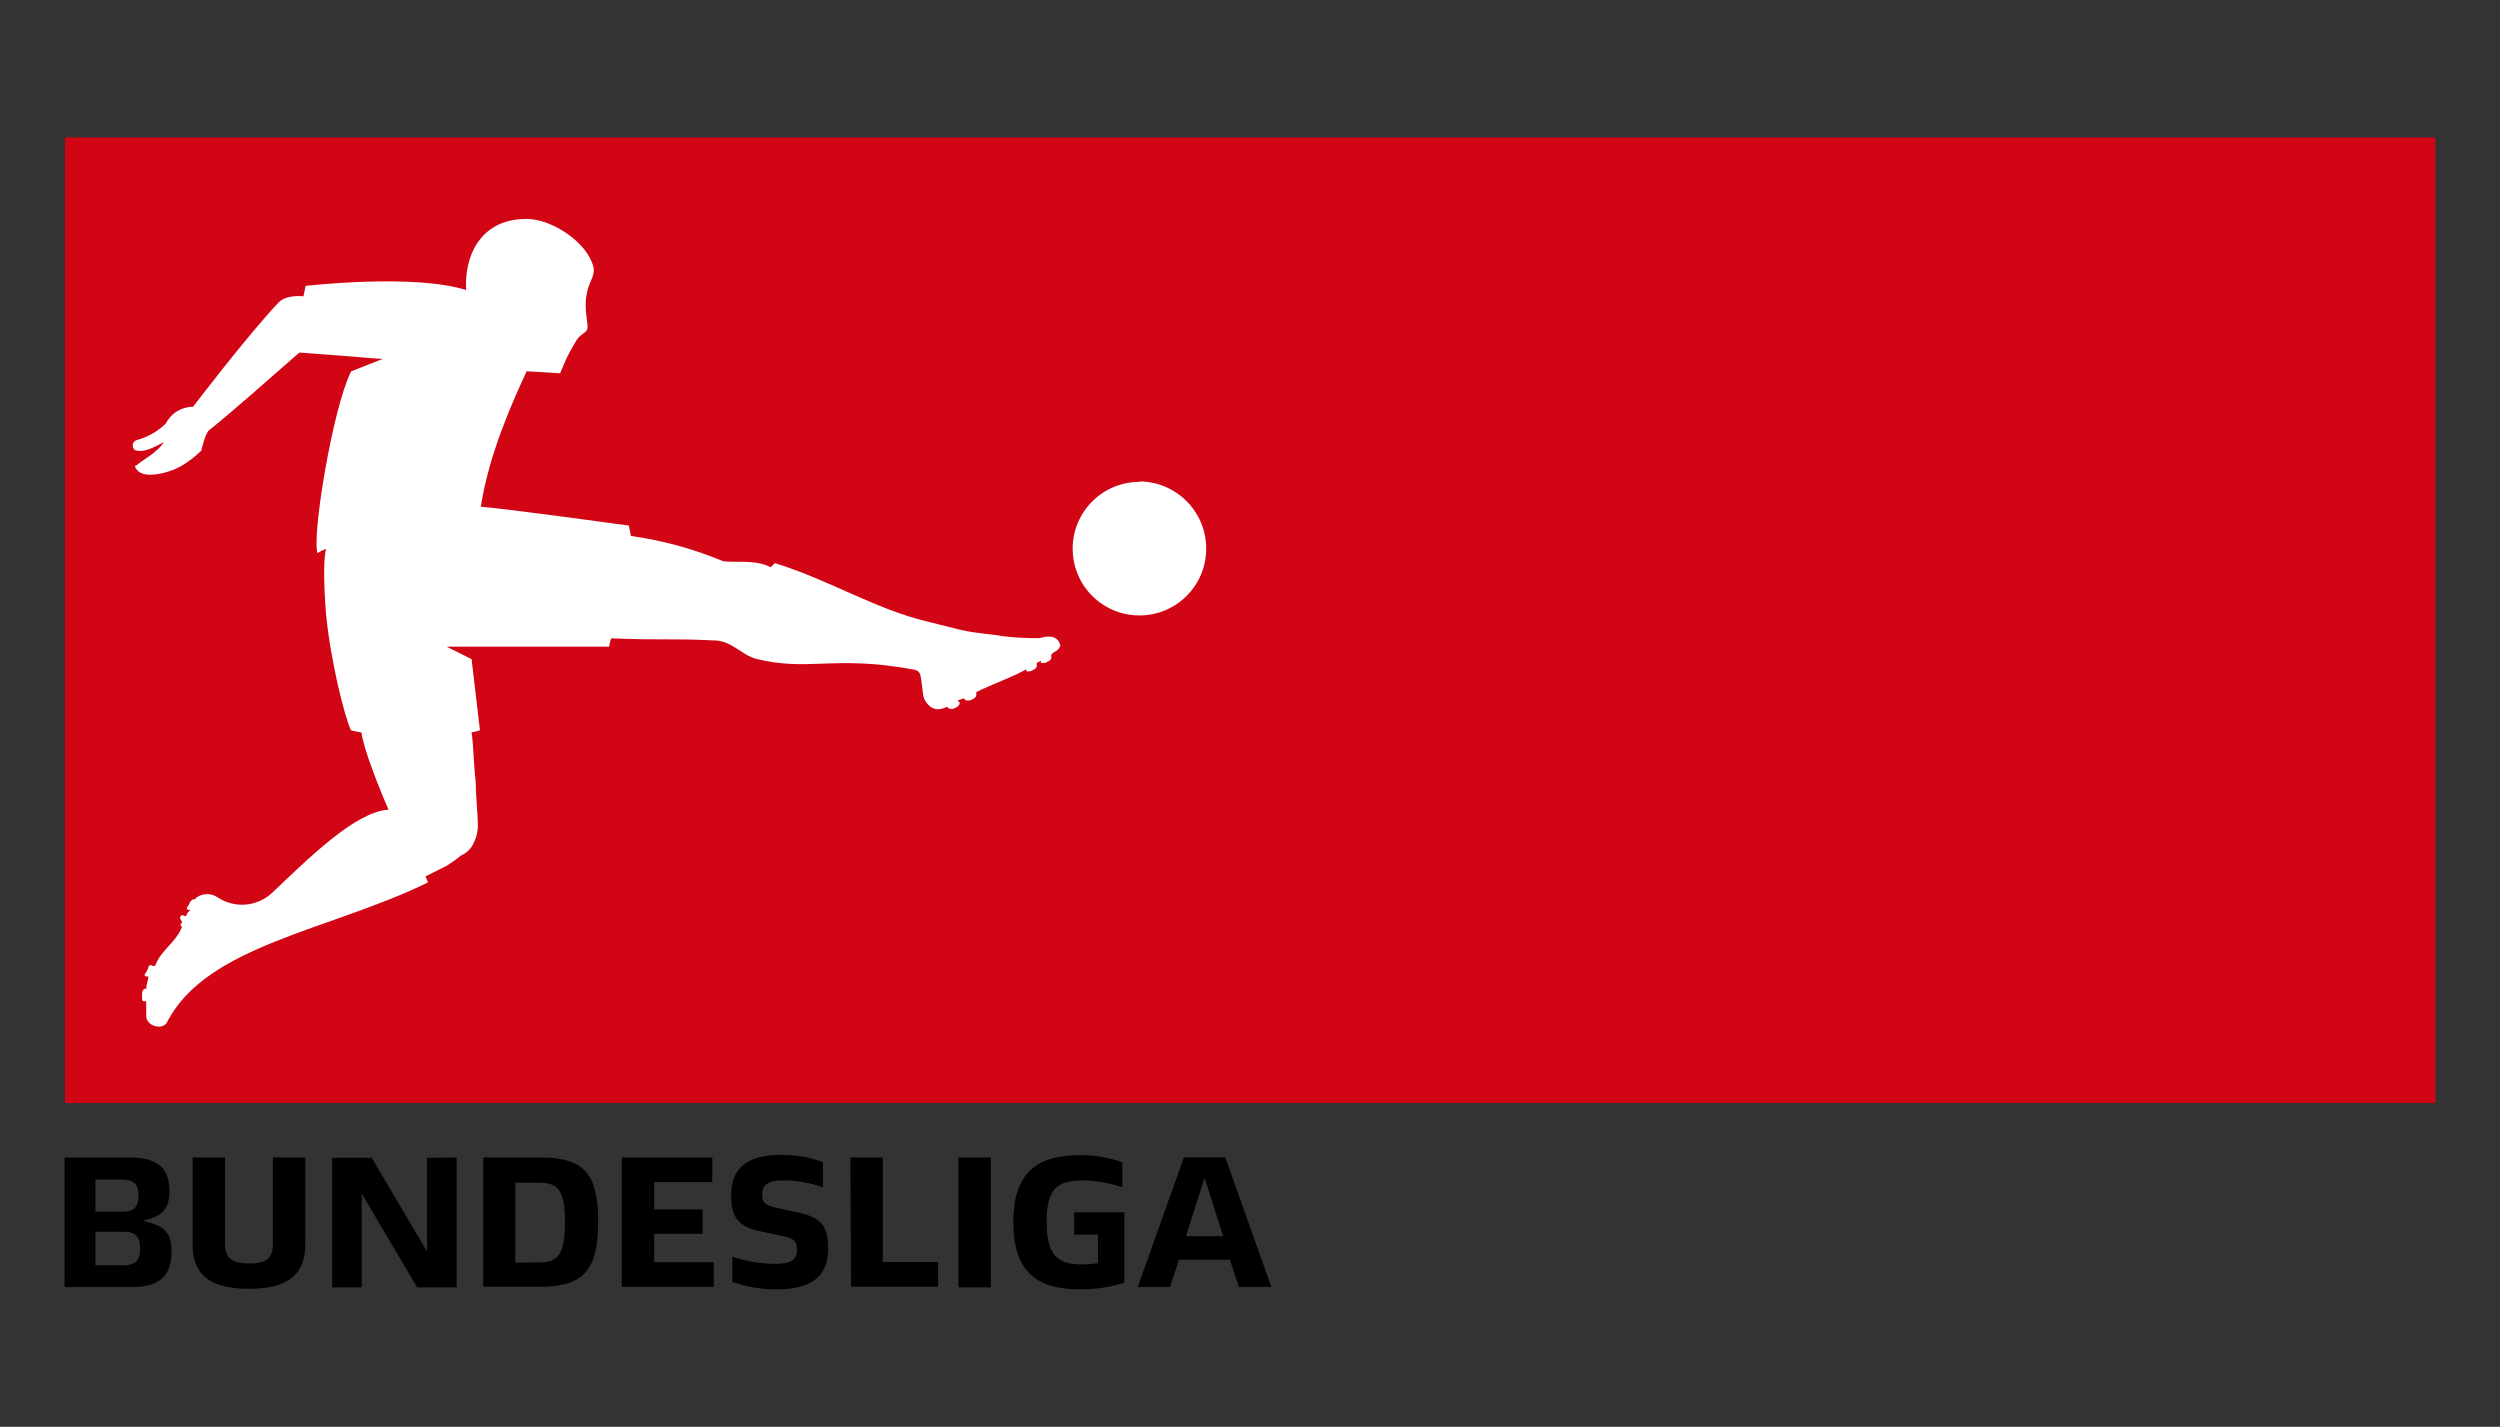
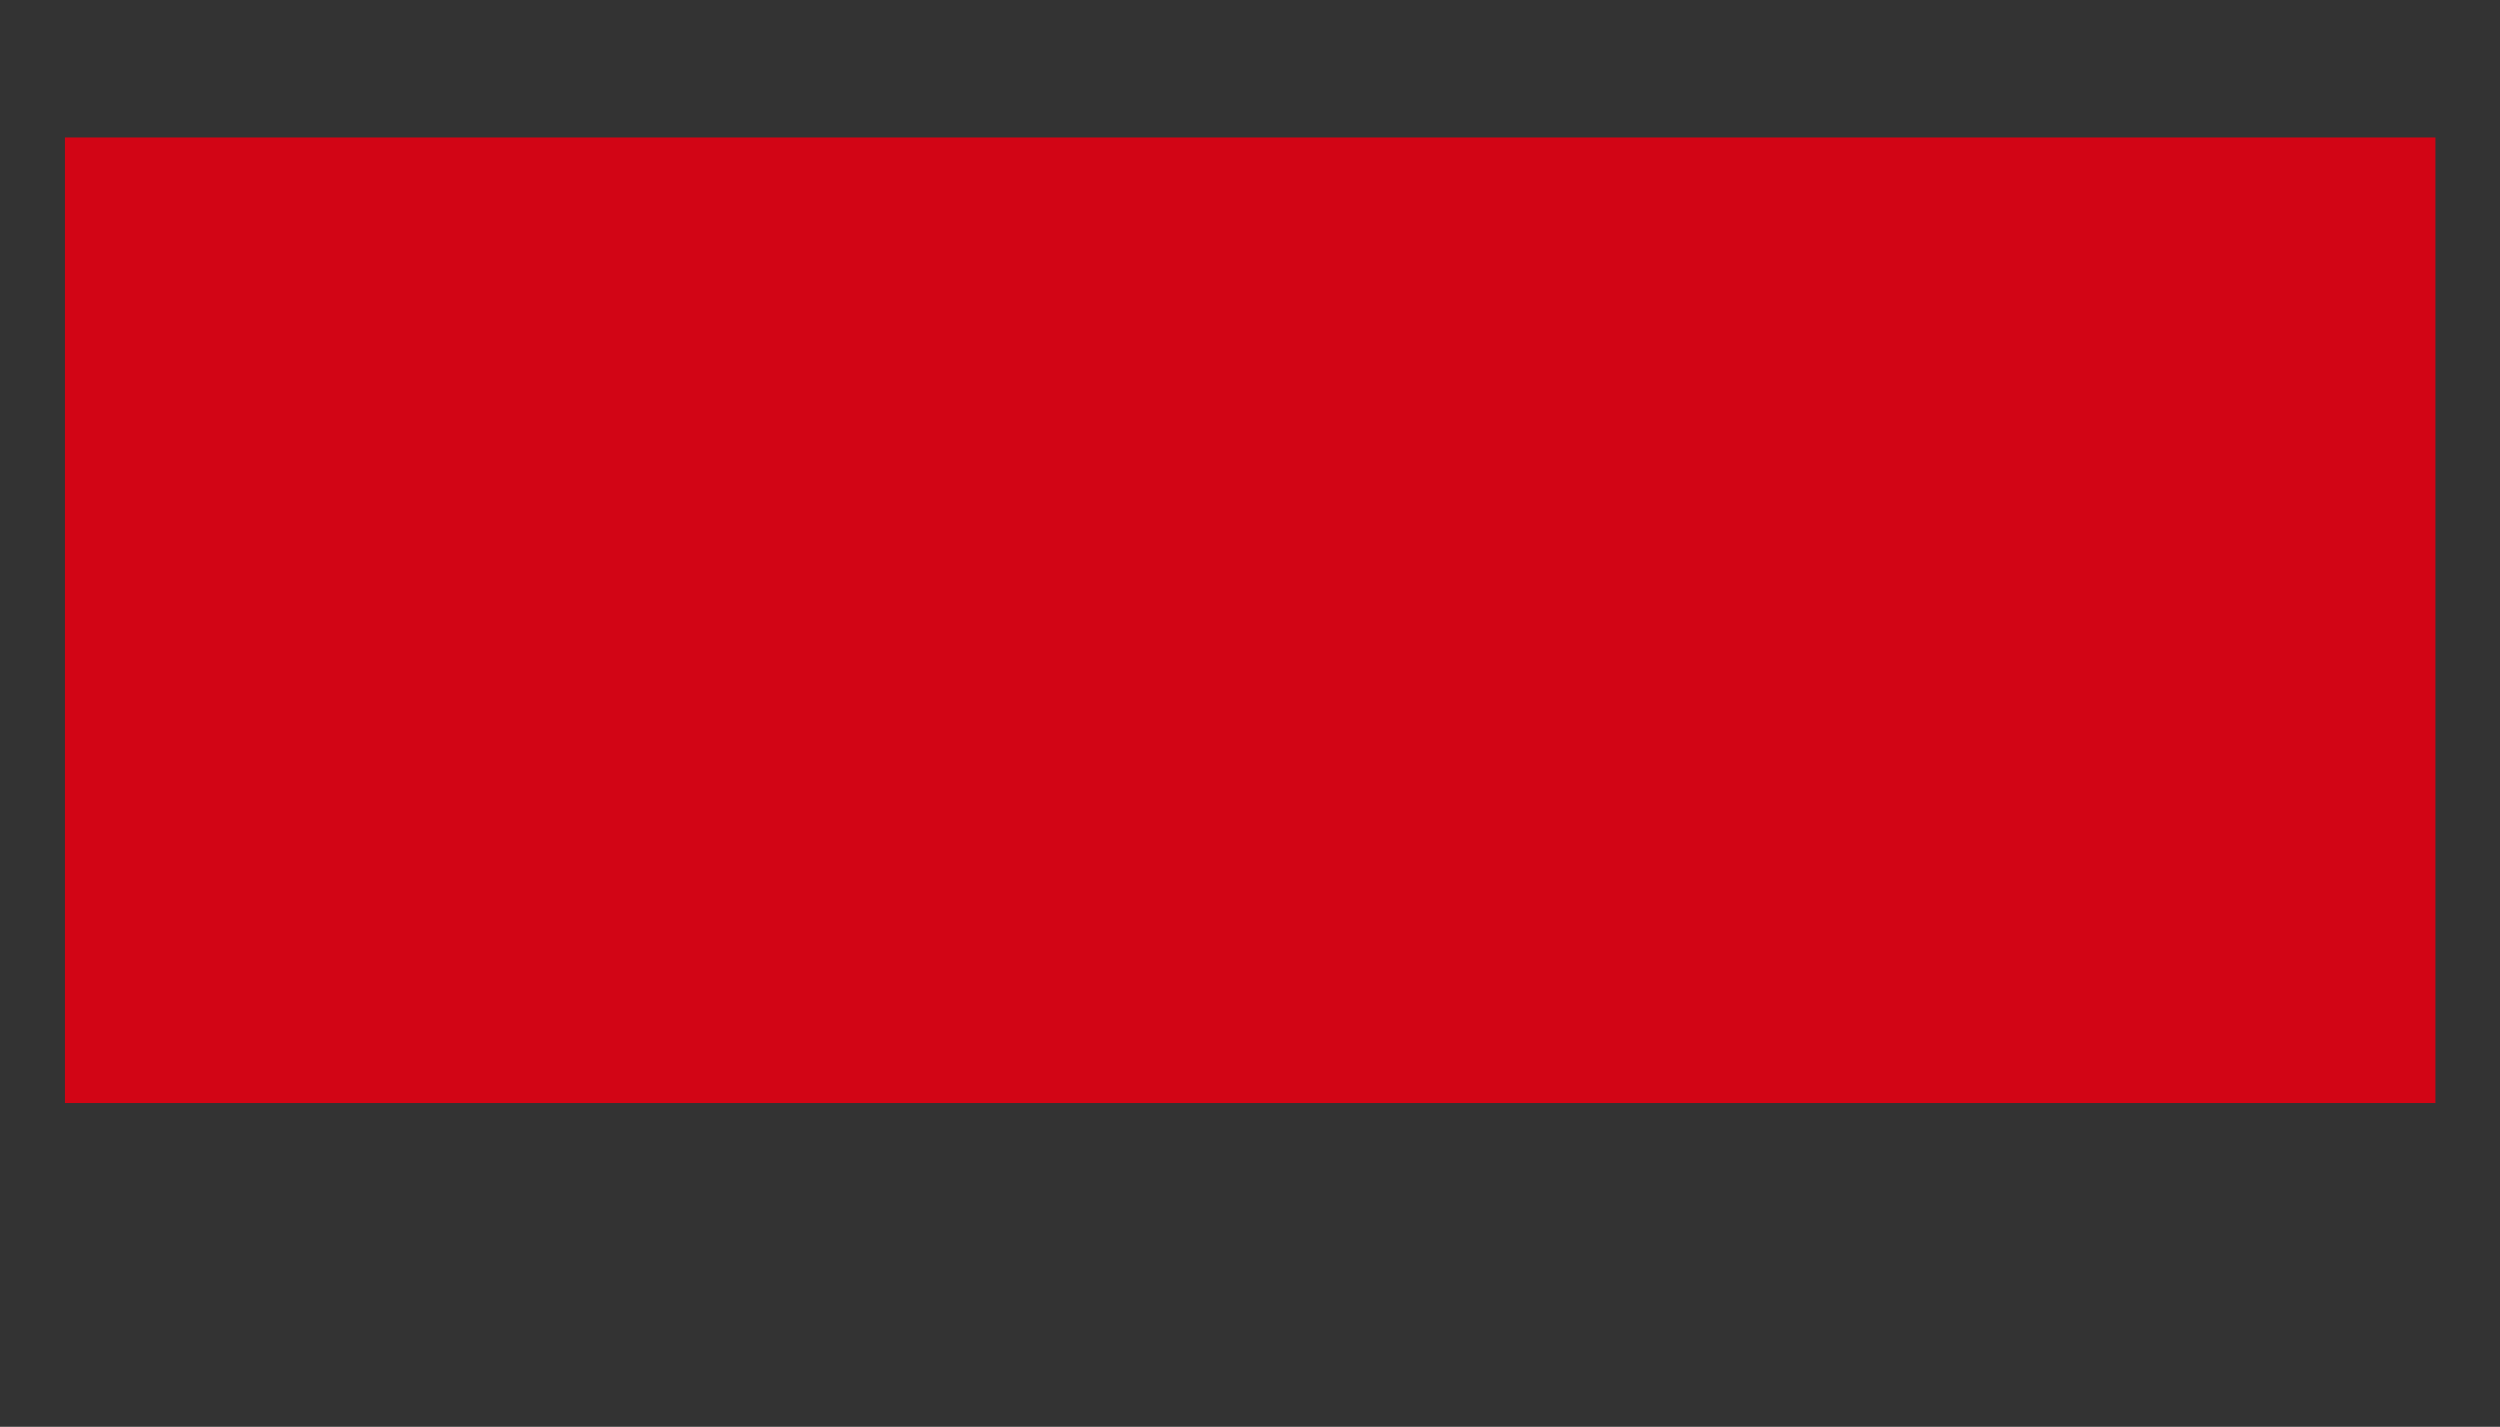
<svg xmlns="http://www.w3.org/2000/svg" version="1.1" id="svg2" x="0px" y="0px" viewBox="0 0 4966.8 2834.6" style="enable-background:new 0 0 4966.8 2834.6;" xml:space="preserve">
  <rect x="0" y="0" width="4966.8" height="2834.6" fill="#333333" stroke="none" />
  <style type="text/css">
	.st0{fill:#D20515;}
	.st1{fill:#FFFFFF;}
</style>
  <g>
    <rect x="129" y="273.1" class="st0" width="4709.5" height="1918.3" />
-     <path class="st1" d="M2105.3,1284c0,4.1-4.1,8.3-12.4,12.4l-4.2,4.1v4.2c0,4.1,0,4.1-4.1,8.2l-8.3,4.2h-8.3v-4.2l-8.2,4.2v4.1   c0,4.2,0,4.2-4.2,8.3l-8.3,4.2h-8.2v-4.2c-29,16.6-66.4,29-99.5,45.5v4.2c0,4.1,0,4.1-4.1,8.3l-8.3,4.1h-8.3l-4.1-4.1l-12.4,4.1   l4.1,4.1c0,4.2,0,4.2-4.1,8.3l-8.3,4.2h-8.3l-4.1-4.2c-16.6,8.3-33.1,8.3-45.7-15.7c-4.1-12.6-4.1-37.4-8.2-49.8   c-2.5-4.7-7.2-7.9-12.6-8.3c-157-29-207.1,4.2-310.7-20.7c-33.1-8.3-49.8-37.2-87-37.2c-82.9-4.2-107.7,0-203-4.2   c-2.2,5.3-3.6,10.9-4.2,16.6H887.3l49.6,24.8l16.6,141.3c-5.4,1.9-11,3.4-16.6,4.2c4.2,29,4.2,66.2,8.3,99.4   c0,29,4.1,62.8,4.1,82.9c0.5,12.9-2.3,25.8-8.2,37.4c-4.9,11.1-13.8,20-25,24.8c-9.2,7.5-18.8,14.4-28.9,20.7l-41.4,20.7   c0,4.1,4.1,8.3,4.1,12.4c-194.7,95.3-439.6,124.3-518,277.5c-8.3,16.6-41.4,8.3-41.4-12.4v-29h-4.1c-4.2,0-4.2-4.1-4.2-8.2v-8.3   c0.4-3.2,1.9-6.1,4.2-8.3h4.1c0-8.3,4.1-16.5,4.1-24.8h-4.1c-4.1,0-4.1-4.2,0-8.3l4.1-8.3c0-4.1,4.2-8.3,8.3-4.1h5.2   c12.4-33.1,41.4-45.7,53.8-78.5l0,0c-4.2,0-4.2-4.1,0-8.2l-4.2-8.3c0-4.2,4.2-8.3,8.3-4.2h4.2c0-4.1,4.1-8.2,8.2-12.4h-4.1   c-4.1,0-4.1-4.1,0-8.3l4.1-8.2c4.2-4.2,4.2-4.2,8.3-4.2l0,0l4.2-4.1c12.5-8.3,28.8-8.3,41.3,0c33.6,22.5,78.1,19,107.8-8.3   c74.6-70.5,165.6-161.5,232-165.8c-16.6-37.2-49.8-120.1-53.8-153.2l-20.7-4.2c-12.6-24.8-41.4-141.3-49.8-231.9   c0,0-8.3-95.3,0-128.6c-5.9,1.9-11.6,4.7-16.6,8.3c-12.4-29,29-285.9,66.4-361.1l62.8-24.8c-8.2,0-49.6-4.2-165.6-12.6   c-66.4,58.1-136.7,120.3-178.2,153.4c-8.3,4.1-16.6,41.4-16.6,41.4c-11.3,11-23.8,20.8-37.2,29c-25,15.7-78.5,28.9-91.2,8.2   c-4.1-4.1-4.1-8.2,0-8.2c8.3-8.3,41.4-25,53.8-45.7c-16.5,8.3-37.2,20.7-53.8,16.6c-8.3,0-12.4-16.6,0-20.7   c21.8-6,41.8-17.4,58.1-33.1c10.1-20.5,31-33.3,53.8-33.1c0,0,107.7-141.3,169.9-207.2c15.7-16.6,49.6-12.4,49.6-12.4l4.2-20.7   c0,0,215.4-24.8,319,8.3c-4.1-62.8,24.8-141.3,120.1-141.3c49.8,0,120.2,45.7,132.7,95.3c4.1,16.6-8.3,29-12.4,49.8   c-8.3,33.1,4.1,66.2,0,74.6c-4.1,8.3-12.4,8.3-20.7,20.7c-8.3,12.4-20.7,37.4-20.7,37.4l-12.4,28.9l-66.4-4.1   c-24.8,53.8-74.6,161.5-91.1,269.2l0,0c53.8,4.2,294.2,37.4,294.2,37.4l4.1,20.7c62.6,8.7,123.9,25.4,182.3,49.8   c16.6,4.1,66.4-4.2,95.3,12.4l8.3-8.3c107.7,33.1,198.9,91.2,302.5,116l66.2,16.6c37.4,8.2,62.8,8.2,82.9,12.4   c24.7,3.1,49.6,4.4,74.6,4.1c12.4-4.1,37.4-8.3,41.4,16.6 M2263.9,957.4c-73.3-0.1-132.7,59.2-132.8,132.5   c-0.1,73.3,59.2,132.7,132.5,132.8c73.3,0.1,132.7-59.2,132.8-132.5c0-0.1,0-0.2,0-0.3c0-73.7-59.7-133.4-133.4-133.4   c-0.1,0-0.1,0-0.2,0L2263.9,957.4z" />
-     <path d="M340.7,2486.9c0,45.7-21.7,70.2-78.5,70.2H128.3v-257.5h128.1c59.8,0,80.2,23.4,80.2,67.2c0,33-12.6,48.4-47.1,57l-6.9,1.7   l5.7,1.1C328.1,2435.7,340.7,2450.4,340.7,2486.9z M189.6,2407.3h54.2c21.7,0,31.4-9.1,31.4-31.4c0-22.3-9.1-32.5-31.4-32.5h-54.2   V2407.3z M278.5,2480.6c0-23.2-9.6-33.4-31.4-33.4h-57.5v66.6h57.6C270,2513.1,278.5,2503.5,278.5,2480.6L278.5,2480.6z    M382.7,2473.2v-173.6h64.4V2471c0,28.4,13,39.2,47.9,39.2s47.1-10.8,47.1-39.2v-171.4h64.4v172.7c0,60.3-35.3,88.2-111.6,88.2   S382.7,2533.6,382.7,2473.2L382.7,2473.2z M907.2,2299.6v258.1h-78.5l-109.9-186.3v186.3H660v-257.5h78.5l109.9,186.2v-186.2   L907.2,2299.6z M960.1,2299.6h114.4c90,0,113.8,37,113.8,128.1c0,91.1-25.6,128.7-113.8,128.7H960.1L960.1,2299.6z M1072.8,2508   c37.7,0,49.6-19.5,49.6-79.7s-11.9-78.5-49.6-78.5h-49v158.9L1072.8,2508z M1235.2,2299.6h179.9v49h-115.5v54.2h96.2v48.4h-96.2   v56.4h118.4v49h-182.7V2299.6z M1454.9,2546.7v-50.1c27.6,9.4,56.7,14.3,85.9,14.3c29.7,0,42.7-8,42.7-27.9   c0-17.1-5.7-22.8-29-27.3l-42.7-9.1c-44.4-9.1-59.2-27.3-59.2-71.3c0-56.4,33-80.8,100.2-80.8c28-0.3,55.8,4.5,82.1,14.3v50.1   c-25.2-9-51.7-13.6-78.5-13.7c-31.4,0-42.2,8.6-42.2,28.6c0,15.7,7.5,21.5,27.9,25.6l41.6,9.1c48.4,10.2,61.5,26.7,61.5,72.8   c0,55.3-34.2,80.4-103.1,80.4c-29.5,0-58.7-5-86.5-14.9H1454.9z M1689.5,2299.6h64.4v207.8h109.9v49h-173L1689.5,2299.6z    M1904.1,2299.6h64.4v258.1h-64.4V2299.6z M2233.7,2408.4v140c-28.8,9-58.7,13.4-88.9,13.2c-89.3,0-131.6-39.4-131.6-133.3   s42.2-133.3,131.6-133.3c28.9-0.5,57.7,4.4,84.9,14.3v49.5c-25.7-8.8-52.6-13.4-79.7-13.7c-54.2,0-70.6,21.7-70.6,82.6   c0,60.9,17.7,84.3,68.3,84.3c11.2,0.1,22.5-0.7,33.6-2.2v-57h-47.1v-44.4L2233.7,2408.4z M2443.3,2502.6h-100.8l-18.2,54.2h-63.9   l91.7-257.5h82.1l91.7,257.5h-64.4L2443.3,2502.6z M2393.2,2339.8l-37,116.2h73.9L2393.2,2339.8z" />
  </g>
</svg>